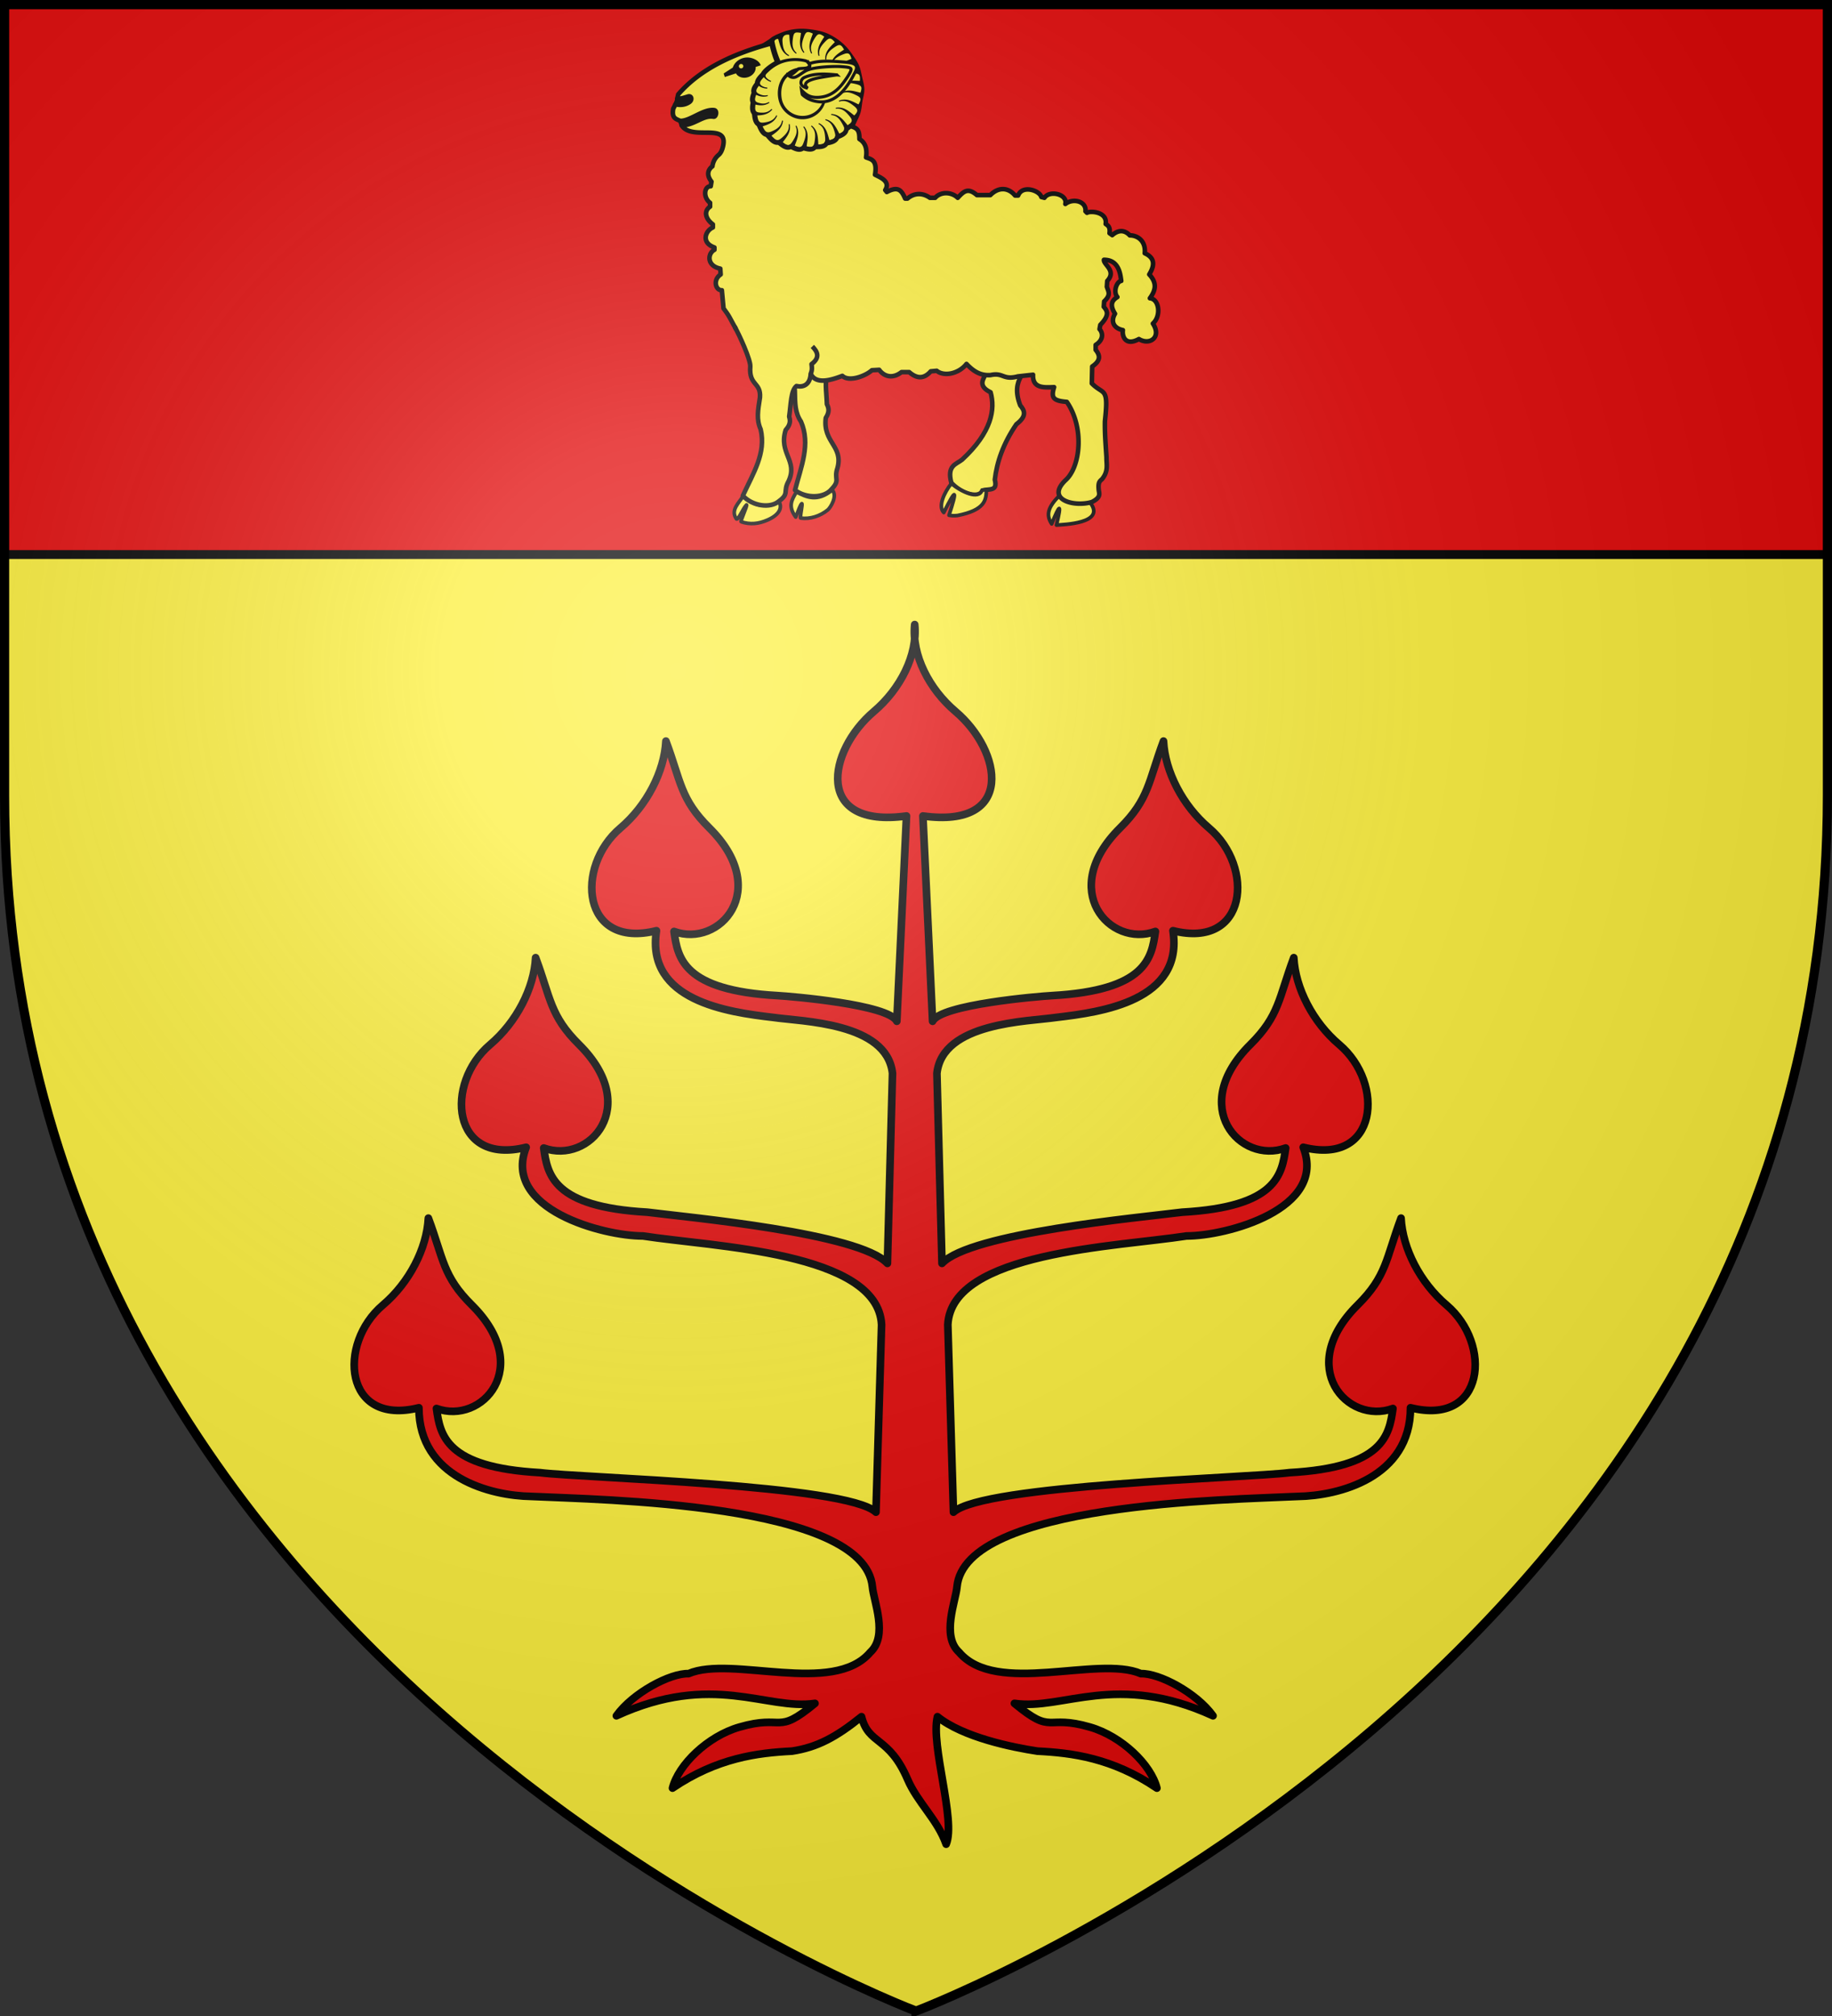
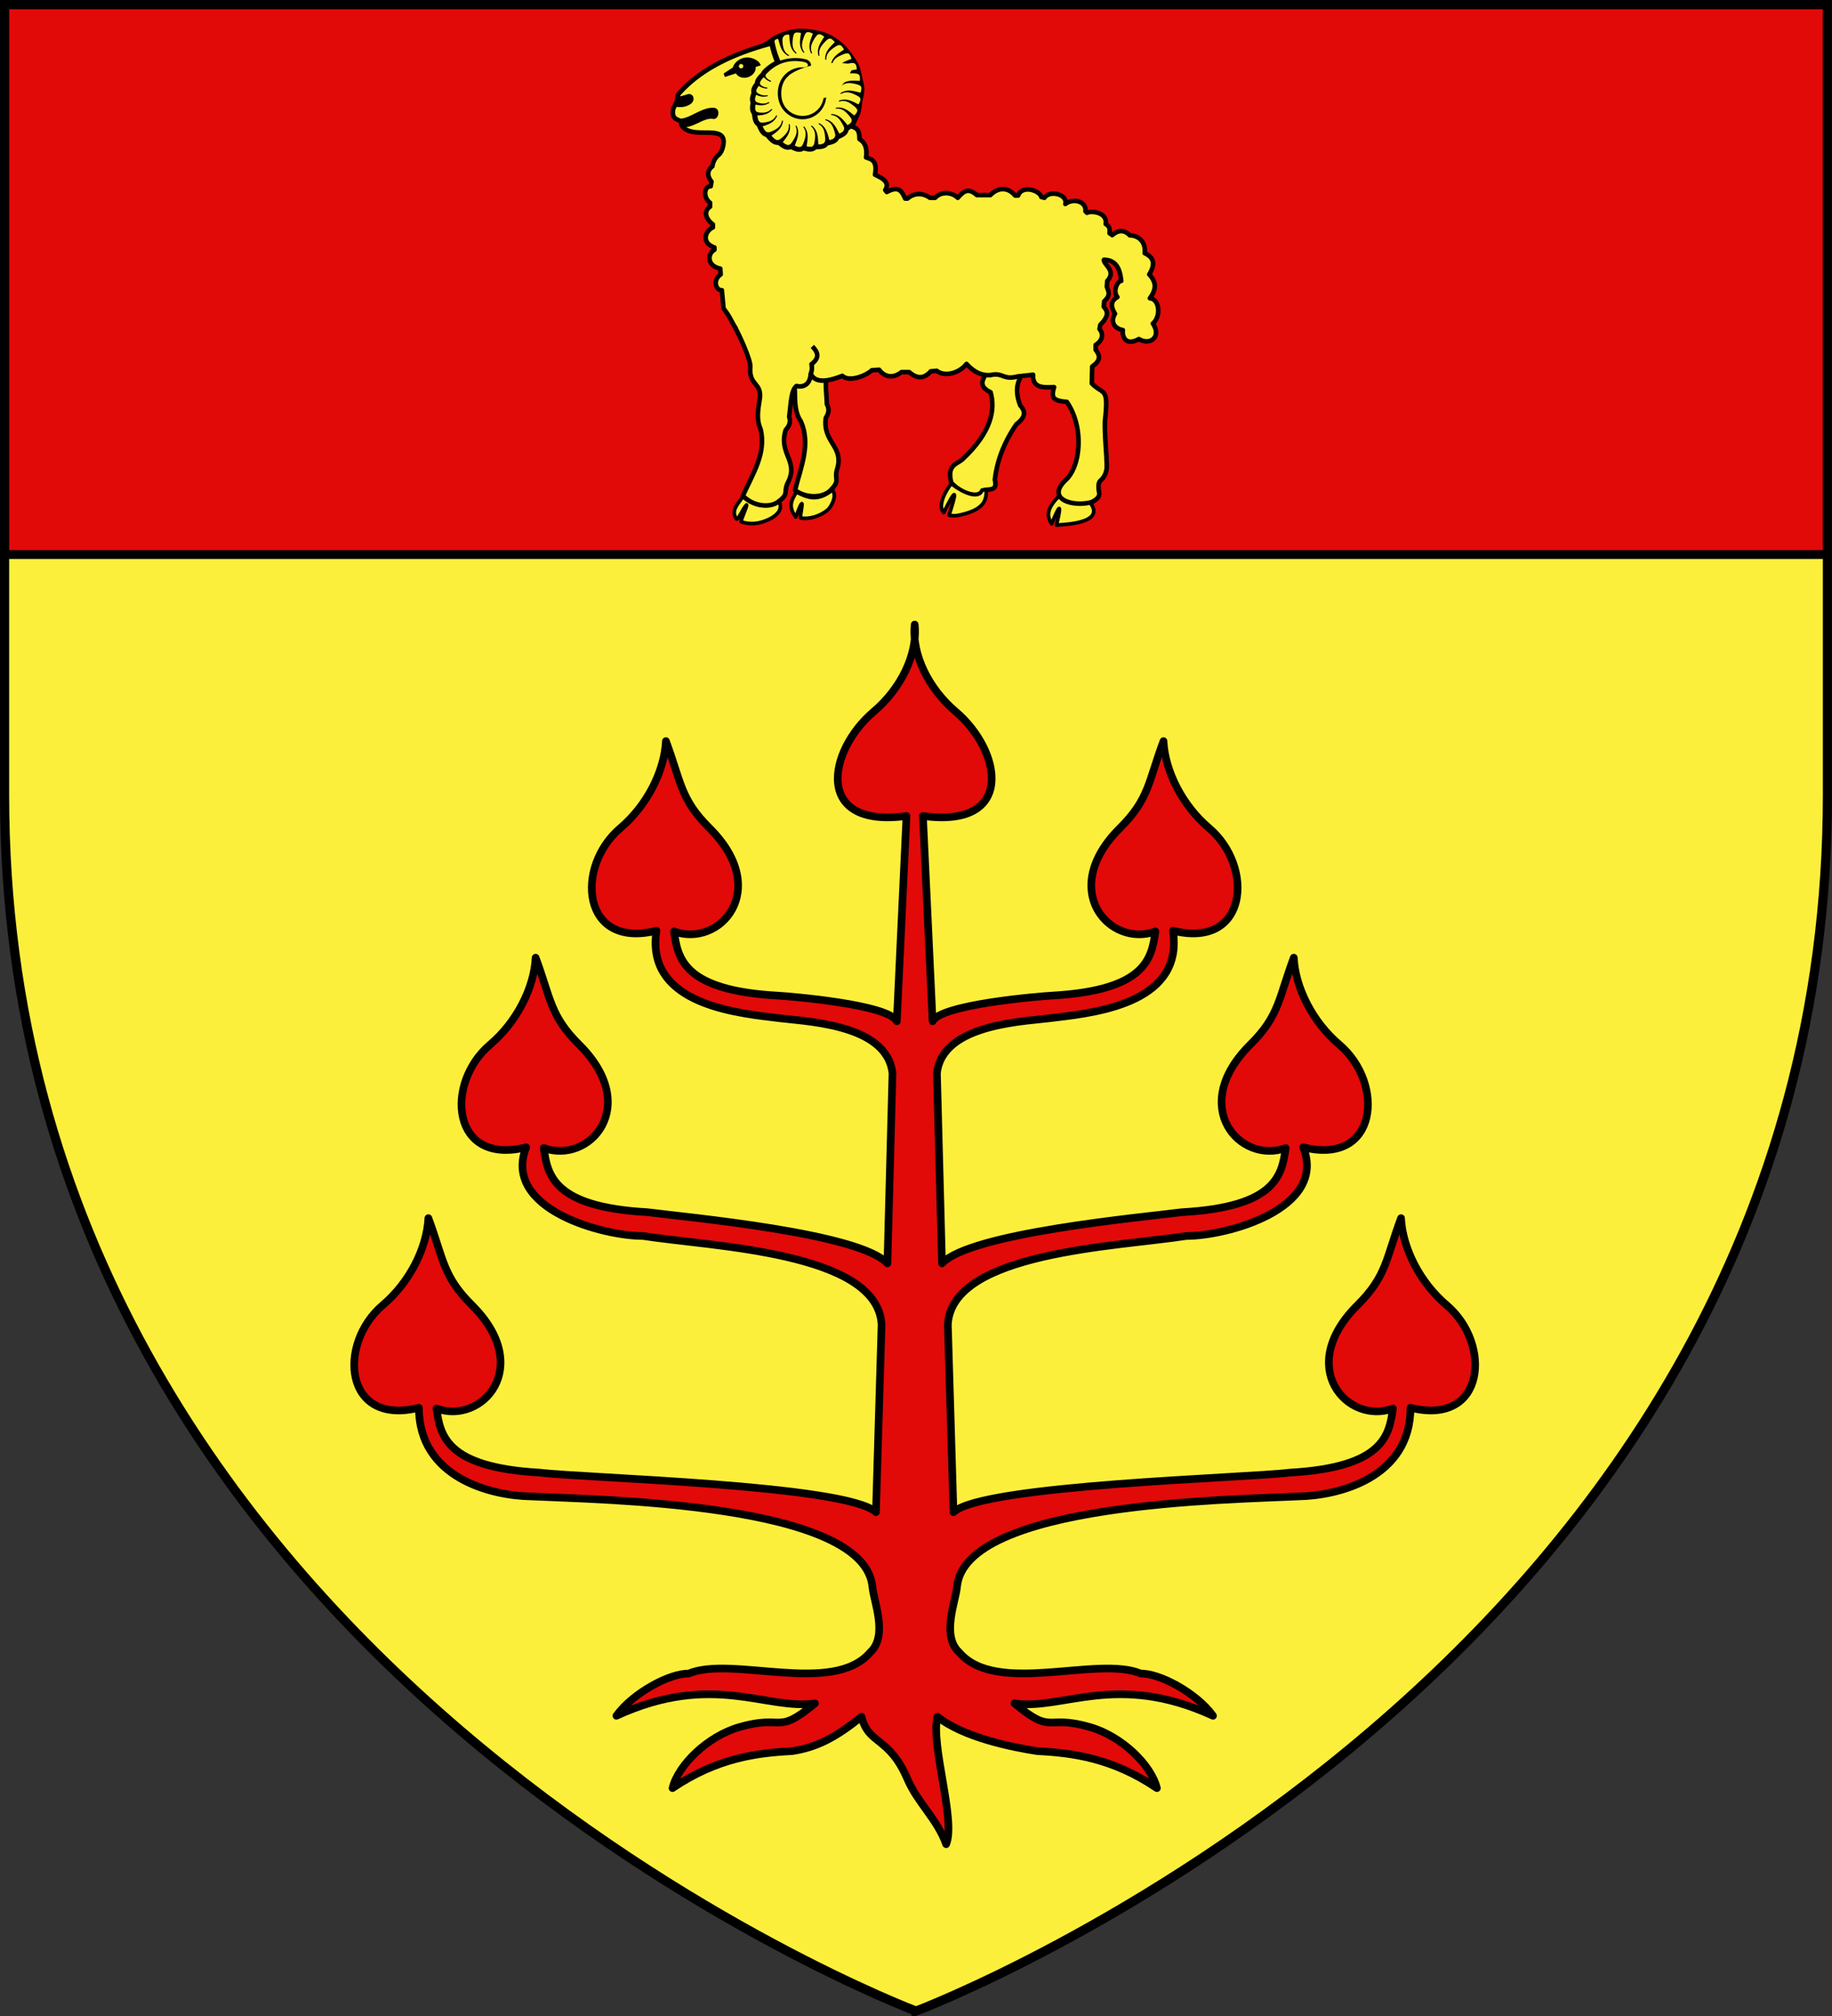
<svg xmlns="http://www.w3.org/2000/svg" xmlns:xlink="http://www.w3.org/1999/xlink" width="600" height="660" version="1">
  <rect width="100%" height="100%" fill="#333333" stroke="none" />
  <defs>
    <radialGradient xlink:href="#a" id="d" cx="221.445" cy="226.331" r="300" fx="221.445" fy="226.331" gradientTransform="matrix(1.353 0 0 1.349 -83.57 -85.747)" gradientUnits="userSpaceOnUse" />
    <linearGradient id="a">
      <stop offset="0" stop-color="#fff" stop-opacity=".314" />
      <stop offset=".19" stop-color="#fff" stop-opacity=".251" />
      <stop offset=".6" stop-color="#6b6b6b" stop-opacity=".125" />
      <stop offset="1" stop-opacity=".125" />
    </linearGradient>
    <g id="c">
      <path id="b" d="M0 0v1h.5z" transform="rotate(18 3.157 -.5)" />
      <use xlink:href="#b" width="810" height="540" transform="scale(-1 1)" />
    </g>
  </defs>
  <path fill="#fcef3c" fill-rule="evenodd" d="M300 658.5s298.5-112.32 298.5-397.772V2.177H1.5v258.551C1.5 546.18 300 658.5 300 658.5" />
  <path fill="#e20909" fill-rule="evenodd" stroke="#000" stroke-linejoin="round" stroke-width="2.5" d="M309.87 603.75c-2.823-8.054-9.335-13.555-12.64-21.25-6.112-14.229-12.766-11.153-15.072-20.487-8.408 6.766-14.562 10.035-22.774 11.279-11.296.565-24.522 2.21-39.131 12.105 1.907-7.654 11.487-16.96 21.883-19.974 14.78-4.286 11.949 2.863 24.778-7.767-15.83 2.367-33.378-10.46-65.04 4.065 5.44-7.579 17.69-14.01 23.63-13.8 14.12-6.08 47.348 7.392 59.553-7.028 5.84-5.366 1.094-16.677.672-21.35-2.492-27.632-89.827-28.539-111.734-29.639-13.186-.2-36.786-6.1-36.799-29.033-24.545 6.144-26.77-20.943-11.797-33.623 8.647-7.322 14.377-18.506 14.894-28.45 4.96 13.304 4.704 18.997 14.236 28.45 20.487 20.317 3.303 39.307-11.583 33.868 1.214 8.703 2.965 19.284 33.899 21.005 13.818 1.751 100.522 3.959 110.036 12.943l1.844-61.388c-1.203-23.883-55.435-25.494-78.175-29.045-12.92.05-46.184-8.757-38.223-29.033-24.546 6.144-26.77-20.943-11.797-33.623 8.646-7.322 14.377-18.505 14.893-28.45 4.96 13.304 4.705 18.997 14.237 28.45 20.486 20.318 3.303 39.307-11.583 33.868 1.213 8.703 2.965 19.284 33.898 21.005 13.818 1.751 69.46 6.833 78.663 16.764l1.66-62.219c-1.82-16.737-29.832-16.937-39.078-18.305-14.917-1.735-41.751-5.457-38.223-28.39-24.546 6.143-26.77-20.944-11.797-33.624 8.646-7.322 14.377-18.505 14.893-28.45 4.96 13.305 4.705 18.997 14.237 28.45 20.486 20.318 3.303 39.307-11.583 33.868 1.213 8.704 2.965 19.285 33.898 21.005 4.464.249 36.447 2.92 39.071 8.405l3.169-67.21c-30.329 4.17-25.956-21.276-10.68-34.213 8.647-7.322 14.39-18.51 13.368-28.455-1.02 9.945 4.722 21.133 13.368 28.455 15.277 12.937 19.65 38.383-10.679 34.214l3.169 67.209c2.624-5.485 34.606-8.156 39.07-8.405 30.934-1.72 32.685-12.301 33.9-21.005-14.887 5.44-32.07-13.55-11.584-33.868 9.532-9.453 9.277-15.145 14.237-28.45.516 9.945 6.247 21.128 14.893 28.45 14.974 12.68 12.749 39.767-11.797 33.623 3.528 22.934-23.306 26.656-38.224 28.39-9.245 1.369-37.257 1.569-39.077 18.306l1.66 62.219c9.203-9.93 64.845-15.013 78.663-16.764 30.933-1.72 32.684-12.302 33.898-21.005-14.886 5.44-32.07-13.55-11.583-33.868 9.532-9.453 9.277-15.146 14.237-28.45.516 9.945 6.247 21.128 14.893 28.45 14.974 12.68 12.749 39.767-11.797 33.623 7.96 20.276-25.303 29.082-38.224 29.033-22.739 3.55-76.97 5.162-78.174 29.045l1.844 61.388c9.513-8.984 96.218-11.192 110.036-12.943 30.934-1.72 32.685-12.302 33.898-21.005-14.885 5.439-32.069-13.55-11.582-33.868 9.532-9.453 9.276-15.146 14.236-28.45.517 9.944 6.247 21.128 14.893 28.45 14.974 12.68 12.75 39.767-11.796 33.623-.013 22.933-23.613 28.833-36.8 29.033-21.906 1.1-109.242 2.007-111.733 29.64-.422 4.672-5.168 15.983.672 21.349 12.205 14.42 45.434.948 59.552 7.027 5.942-.208 18.19 6.222 23.63 13.801-31.66-14.524-49.21-1.698-65.04-4.065 12.83 10.63 10 3.481 24.78 7.767 10.395 3.014 19.975 12.32 21.882 19.974-14.61-9.894-27.835-11.54-39.13-12.105-8.213-1.244-24.34-4.513-32.748-11.279-2.305 9.334 6.115 33.92 2.853 41.738z" />
  <path fill="#e20909" stroke="#000" stroke-width="2.902" d="M1.448 1.455h597.104v180.09H1.448z" />
  <path d="M261.686 9.422a19 19 0 0 0-3.896.605c-1.274.338-3.694 1.412-3.694 1.412l-1.26.694-.946.743-30.704 19.348-.29.853c-.197.489-.445 1.568-.71 2.026-.603 3.257 1.95 3.149 1.908 4.733l.244.73c.987 3.215 6.907 2.803 9.466 2.1l25.006 6.25c4.446 1.111 16.506 7.956 23.545-8.584.487-1.146 1.112-2.243 1.463-3.438.352-1.198.426-2.461.631-3.694.216-1.293.64-2.572.63-3.883-.009-1.371-.416-2.712-.713-4.051-.284-1.283-.507-2.598-1.02-3.808-.522-1.226-1.298-2.332-2.06-3.425-.753-1.079-1.544-2.144-2.472-3.076a19 19 0 0 0-3.063-2.484c-1.104-.72-2.28-1.354-3.518-1.803-1.478-.535-3.044-.818-4.6-1.034-1.306-.18-2.631-.28-3.947-.214" />
  <path fill="#fcef3c" fill-rule="evenodd" stroke="#000" stroke-linejoin="round" stroke-width="1.5" d="M339.18 117.329c-2.777 3.894-8.369 6.75-5.044 15.382 1.44 1.687 2.274 3.496-1.26 6.178-4.362 6.417-6.393 12.41-7.061 18.156 1.003 3.911-1.825 2.917-4.035 3.53-1.05 2.78-6.814 1.161-10.213-2.522-1.493-5.677 1.545-5.999 3.53-7.565 9.8-9.076 10.877-16.525 9.33-22.064-4.15-1.99-2.414-4.191-1.89-5.421l-.883-1.513c-1.94.181-5.87-1.782-3.909-7.313l-1.008-2.522-2.06-11.54 26.28 11.896zm-95.938-18.13c.733 2.26 4.568-.704 4.666 5.54.062 3.172 2.105 4.848 4.107 6.832 1.942 2.359 3.169 4.637 3.408 6.807.603 6.314 4.387 4.39 4.882 9.441.088 4.38.048 7.24 2.025 10.2 3.2 7.431.079 14.602-1.956 22.446 3.71 2.806 9.595 2.632 11.968-.313 3-3.109.651-3.271 1.953-6.977 1.922-7.238-4.845-8.284-3.845-16.363 1.302-1.984.973-3.305.368-4.462-.12-4.091-.966-8.544.617-10.308 2.203.13 4.355-1.121 3.888-4.77.329-1.305.02-2.215-.275-3.137 2.551-2.738 1.11-4.413-.752-5.757" />
  <path fill="#fcef3c" fill-rule="evenodd" stroke="#000" stroke-linejoin="round" stroke-width="1.19" d="M260.838 161.076c-1.693 2.764-2.73 4.763-.231 8.205 3.817-10.062 1.087.251 1.626.328 3.048.43 6.378-.637 8.883-2.685.884-.722 3.31-4.634 1.436-6.493-4.893 4.054-8.42 2.323-11.714.645zm-17.547 1.44c-1.117 2.017-4.226 4.48-2.078 7.391.627.38 2.09-3.448 3.282-4.616.376.162-2.13 5.402-1.752 5.528 2.956.985 5.65.718 8.648-.587 3.934-1.712 5.07-4.16 3.548-6.317-5.523 3.143-8.695.826-11.648-1.4zm68.276-4.21c-2.33 2.942-4.453 7.477-2.471 9.498 4.117-8.327 4.484-7.564 1.716.879.732.164 1.647.203 2.773.087 8.95-1.765 9.46-5.017 9.456-8.447l-1.387.126c-1.093 3.27-6.724.613-10.087-2.144zm35.43 3.908c-3.863 3.883-4.47 6.39-2.565 9.303 2.605-6.453 3.397-7.148 1.573.388 2.1-.19 16.275-.465 11.078-7.295-4.768.606-8.342.02-10.087-2.396z" />
  <path fill="#fcef3c" d="M258.315 24.928a7.779 7.779 0 1 1 4.502 14.12c-3.206 0-6.216-2.089-7.408-5.035-.754-1.867-.87-4.013-.343-5.97.89-3.315 3.572-5.675 7.129-5.972.598-.05 2.351.117 2.421-.732.008-.1-.017-.206-.137-.419s-.556-.508-1.094-.617c-.537-.11-.915-.17-1.297-.214-3.926-.454-7.376.626-10.184 3.227-1.126 1.044-1.814 1.472-.37 2.603.29.225.629.419 1.032.57l-.125.304a4.8 4.8 0 0 1-2.282-1.532c-1.215 1.305-2.051 2.332-.04 3.147.355.145.753.238 1.205.265l-.03.328a4.84 4.84 0 0 1-2.77-.892c-1.265 1.613-1.101 2.272.791 2.93.615.214 1.3.275 2.087.086l.068.321c-1.476.43-2.718.122-3.829-.414-.68 1.917-.49 2.416 1.555 2.802a3.64 3.64 0 0 0 2.635-.458l.159.287c-1.566 1.027-3.121.906-4.571.57-.29 2.261.039 2.648 2.289 2.652 1.058.003 2.086-.272 2.972-1.239l.236.229c-1.383 1.664-3.202 1.86-4.894 1.915.342 2.359.8 2.646 3.119 2.16 1.26-.263 2.425-.79 3.103-2.211l.293.15c-.952 2.27-2.996 2.887-4.773 3.48 1.035 2.243 1.592 2.376 3.753 1.274 1.248-.636 2.354-1.485 2.606-3.173l.324.058c-.26 2.577-2.21 3.759-3.784 4.894 1.707 1.892 2.166 1.857 3.917.226 1.085-1.01 2.002-2.177 1.735-3.96l.327-.038c.518 2.607-1.097 4.33-2.28 5.91 1.696 1.315 2.278 1.26 3.34-.468.886-1.437 1.707-2.978.82-4.833l.3-.134c1.312 2.434.137 4.632-.52 6.542 1.87.87 2.303.648 2.963-1.203.567-1.59 1.051-3.269-.204-4.899l.266-.193c1.79 2.108 1.097 4.502.851 6.507 1.97.52 2.39.158 2.65-1.792.223-1.673.348-3.416-1.22-4.75l.221-.244c2.19 1.69 2.01 4.177 2.186 6.189 1.952-.039 2.367-.344 2.218-2.304-.128-1.684-.369-3.415-2.18-4.394l.166-.285c2.493 1.197 2.833 3.667 3.424 5.598 1.922-.474 2.241-.86 1.662-2.816-.472-1.586-1.083-3.174-3.016-3.742l.102-.313c2.686.652 3.533 2.994 4.512 4.76 1.784-.811 2.024-1.277 1.09-3.007-.802-1.484-1.727-2.965-3.777-3.123l.035-.327c2.763.08 4.079 2.194 5.403 3.718 1.59-1.2 1.7-1.695.375-3.246-1.076-1.257-2.28-2.458-4.278-2.191l-.034-.327c2.721-.497 4.449 1.299 6.061 2.515 1.389-1.392 1.31-2.014-.31-3.253-1.314-1.007-2.742-1.932-4.64-1.256l-.102-.313c2.559-1.052 4.622.346 6.452 1.2 1.024-1.835.86-2.243-.98-3.118-1.495-.712-3.084-1.319-4.8-.263l-.154-.276c2.283-1.56 4.591-.623 6.558-.169.639-1.952.378-2.372-1.606-2.846-1.61-.384-3.29-.648-4.749.743l-.22-.246c1.91-2 4.363-1.563 6.382-1.528.157-2.076-.16-2.398-2.163-2.448-1.655-.042-3.354.048-4.492 1.711l-.266-.194c1.452-2.354 3.943-2.435 5.925-2.82-.2-2.06-.621-2.319-2.626-1.947-1.627.303-3.27.745-4.038 2.608l-.3-.134c.93-2.604 3.348-3.201 5.207-3.99-.57-1.954-1.091-2.138-2.974-1.357-1.528.634-3.041 1.408-3.405 3.39l-.321-.07c.368-2.74 2.608-3.827 4.262-4.984-1.01-1.827-1.527-1.857-3.19-.712-1.363.938-2.682 2.011-2.625 4.024h-.33c-.209-2.757 1.756-4.287 3.134-5.763-1.331-1.511-1.84-1.532-3.196-.11-1.164 1.223-2.288 2.56-1.804 4.56l-.322.067c-.778-2.654.828-4.559 1.868-6.29-1.673-1.236-2.14-1.09-3.203.649-.864 1.412-1.635 2.929-.764 4.747l-.3.132c-1.313-2.433-.14-4.631.518-6.54-1.805-.854-2.293-.672-2.93 1.106-.58 1.618-1.108 3.332.173 4.995l-.267.193c-1.79-2.107-1.1-4.501-.853-6.505-2.05-.398-2.4-.13-2.663 1.893-.214 1.641-.3 3.341 1.234 4.647l-.22.244c-2.19-1.69-2.012-4.176-2.188-6.19-1.353-.196-2.362.32-2.224 2.202.127 1.716.34 3.498 2.187 4.497l-.164.285c-2.493-1.198-2.834-3.667-3.425-5.599q-.87-.061-1.235.687a29.7 29.7 0 0 0 1.928 6.39c2.08-.75 4.486-.984 6.654-.733.394.046.8.111 1.514.257.715.146 1.382.634 1.614 1.05.232.415.3.715.276 1.007-.126 1.535-2.065 1.55-3.212 1.63-1.386.096-2.987.827-4.17 1.737l.093.14z" />
  <path fill="#fcef3c" d="M262.854 37.94c-3.471 0-6.348-2.507-6.857-5.777-.303-1.953-.092-4.059.922-5.765 1.723-2.903 6.581-4.49 9.671-5.117 3.241-.657 7.63-.769 9.308-.62 1.994.169 3.147.289 3.36.914.265.92-2.223 4.633-2.95 5.657-1.759 2.479-3.871 4.272-6.595 4.908-.5 3.281-3.38 5.8-6.859 5.8" />
-   <path fill="#fcef3c" stroke="#000" d="M280.154 23.438c1.326-2.675-1.159-2.947-4.45-3.18-3.43-.243-7.265-.57-10.652.58.095.085.067.296.119.389a.55.55 0 0 1 .077.31c-.07.85-2.44.855-3.038.905a9 9 0 0 0-.645.078c-1.3.963-2.054 2.211-3.462 1.884.043.432 1.245 1.235 2.373.85.99-.348 2.558-1.644 3.576-2.147 2.528-1.24 9.34-1.474 11.485-1.3 1.892.144 2.986.246 3.187.784.252.79-2.108 3.979-2.798 4.858-2.084 2.657-4.69 4.4-8.296 4.432-2.32.02-3.589-.751-5.118-2.375.114.784.186 1.38.28 1.478 1.637 1.497 3.224 2.007 4.829 2.261 6.345 1.005 10.163-5.024 12.534-9.807zm-6.083 1.077s-4.161.58-6.631 1.113c-1.101.25-5.251 1.234-2.926 3.25 0 0-1.124-.243-1.747-.807-.87-.79-.367-2.232.629-2.685 3.322-1.507 7.162-1.202 10.675-.87z" />
  <path fill="#fcef3c" fill-rule="evenodd" stroke="#000" stroke-linejoin="round" stroke-width="1.5" d="M316.54 119.15c1.933 2.036 4.272 3.92 7.885 3.645 4.202-.938 3.99 1.751 8.95.434l4.958-.546c-.208 4.604 3.746 4.16 6.893 4.066-1.128 3.59-.152 4.46 4.165 4.822 5.745 8.3 4.556 21.13-.372 25.599-6.65 6.326 2.567 8.939 8.566 7.19 3.113-1.572 2.403-2.77 2.268-3.905-.223-2.254.108-2.788 1.017-3.533 2.234-2.643 1.472-4.86 1.512-7.19-.24-3.795-.584-7.72-.508-11.851 1.263-11.513-.428-8.41-4.29-12.359l.125-5.541c2.969-2.007 2.506-3.757 1.14-5.43v-1.636c2.522-1.597 2.483-3.824 1.264-5.17l.248-1.388c3.19-3.272 2.23-4.627 1.14-5.925l.125-1.76c2.337-2.21 1.362-3.207.88-4.798l.124-1.884c3.145-3.37-1.239-5.302-1.079-6.93 5.001-.006 5.368 4.828 5.665 6.905-1.366.1-2.783 3.464-1.264 5.281-2.256 1.362-2.243 3.04-.78 5.467-1.559 2.657-.282 4.787 2.578 5.367-.302 2.196.962 5.293 5.256 2.926 3.524 2.166 7.523-.598 4.574-5.082 2.781-2.458 2.104-8.052-.98-8.281 1.937-2.692 2.394-4.98-.21-7.797 2.027-3.318 1.617-5.525-1.475-6.942.397-3.99-2.3-5.854-4.897-5.851-1.873-1.991-3.96-1.665-5.752-.075l-.88-.632c.262-2.145-.552-2.503-1.264-3.025.611-3.95-4.919-4.383-6.124-3.656l-.496-.496c.345-3.297-4.043-4.387-6.595-2.393.797-3.19-5.133-4.622-6.855-2.02l-1.004-.26c-.564-2.138-6.224-4.049-7.599-.497h-1.016c-2.27-2.729-5.49-2.774-8.095-.124h-4.4c-2.965-2.556-4.307-1.22-6.273.88-2.102-2.017-5.623-2.017-7.388 0h-1.724c-2.647-1.839-5.333-1.47-7.35.249h-.757c-1.16-2.594-2.193-4.206-6.012-2.145l-.508-.632c1.792-2.895-1.705-4.166-3.347-5.033.82-4.835-1.257-5.025-2.936-5.663.46-3.182-.475-4.971-2.17-6 0-2.684-.481-3.595-2.964-4.241-.424.369-.908.697-1.314 1.004-.08 1.526-1.807 2.105-3 2.628-.396 1.431-2.248 1.763-3.47 1.983-.694 1.333-2.469 1.189-3.757 1.215-.936 1.265-2.662.682-3.93.347-1.177 1.082-2.809.127-4.016-.434-1.448.817-2.897-.527-3.992-1.376-1.634.328-2.863-1.431-3.83-2.504-1.544-.284-2.143-2.12-2.727-3.384-1.262-.714-1.31-2.44-1.488-3.682-.901-.986-.546-2.443-.396-3.607-.512-.97-.025-2.131.31-3.074-.418-1.12.41-2.205 1.053-3.025 0-1.255 1.1-2.233 1.897-3.087.78-1.528 3.549-3.28 4.76-3.855a32.2 32.2 0 0 1-1.909-6.248c-12.342 3.302-23.297 8.303-30.582 16.723q-.155.722-.347 1.425c1.12.088 2.577-.447 3.645-.756 1.056-.308 1.418 1.146.297 1.872-1.635 1.064-3.127.942-4.537.707-.194.48-.421.95-.681 1.4-.593 3.203.924 3.356 2.28 4.017 3.298.073 7.476-3.914 11.083-3.52 1.128.122.654 2.276-.149 2.144-3.543-.585-6.242 2.826-10.487 2.814 3.458 5.477 16.302-1.626 13.326 7.785l-.025.074c-.077.187-.158.365-.223.533-.014.029-.023.058-.037.087-.242.492-.55.92-.918 1.227a5.75 5.75 0 0 0-2.02 3.719c-1.382 1.034-2.09 2.739-.31 5.02l-.248 1.513c-2.218-.004-2.521 3.703-.21 5.417v1.264c-2.002 1.35-1.724 3.8.916 5.802v1.004c-2.401 1.04-3.992 4.943.509 6.557v.757c-2.213 1.15-2.652 5.221 1.921 6.173l.124 1.897c-2.714 1.858-1.562 5.315.384 5.169l.558 5.962c2.129 2.867 1.597 2.356 4.1 6.786l24.446 14.59c1.715 3.713 6.849 2.03 10.366.702 2.169 2.063 7.513.118 9.681-1.847l2.38-.136c1.535 2.105 4.276 3.109 7.314.756h2.517c2.915 2.537 5.156 1.896 7.066-.26l1.946-.174c2.331 1.913 7.117 1.076 9.756-2.244z" />
  <path stroke="#000" stroke-width=".723" d="M244.347 19.197c-1.78.157-3.55 1.362-4.022 3.14l-2.892 1.876.18.542 3.616-1.174c.471 1.243 2.086 1.844 3.66 1.333 1.576-.512 2.522-1.948 2.17-3.231l1.604-.52c-.56-1.143-2.53-2.123-4.316-1.966zm-1.74 1.401c.501-.056.99.248 1.153.746.185.57-.13 1.17-.7 1.355a1.1 1.1 0 0 1-1.38-.7 1.076 1.076 0 0 1 .927-1.401z" />
  <path fill="#fcef3c" fill-rule="evenodd" stroke="#000" stroke-linejoin="round" stroke-width="1.5" d="M240.636 106.982c1.502 2.66 5.23 10.825 5.089 13.004-.503 6.322 3.559 5.084 3.169 10.145-.675 4.33-1.21 7.139.223 10.398 1.86 7.873-2.458 14.393-5.824 21.764 3.165 3.407 8.992 4.258 11.84 1.77 3.495-2.54 1.21-3.109 3.135-6.532 3.15-6.794-3.333-9-.945-16.782 1.627-1.728 1.532-3.086 1.138-4.33.59-4.05.531-8.583 2.396-10.044 2.148.51 4.485-.349 4.658-4.023.55-1.228.405-2.178.274-3.137 2.988-2.254 1.86-4.153.259-5.8" />
-   <path fill="url(#d)" fill-rule="evenodd" d="M294.06 658.5s298.5-112.32 298.5-397.772V2.176h-597v258.552c0 285.452 298.5 397.772 298.5 397.772" transform="translate(5.94)" />
  <path fill="none" stroke="#000" stroke-width="3" d="M300 658.397S1.5 545.98 1.5 260.278V1.501h597v258.777c0 285.701-298.5 398.12-298.5 398.12z" />
</svg>